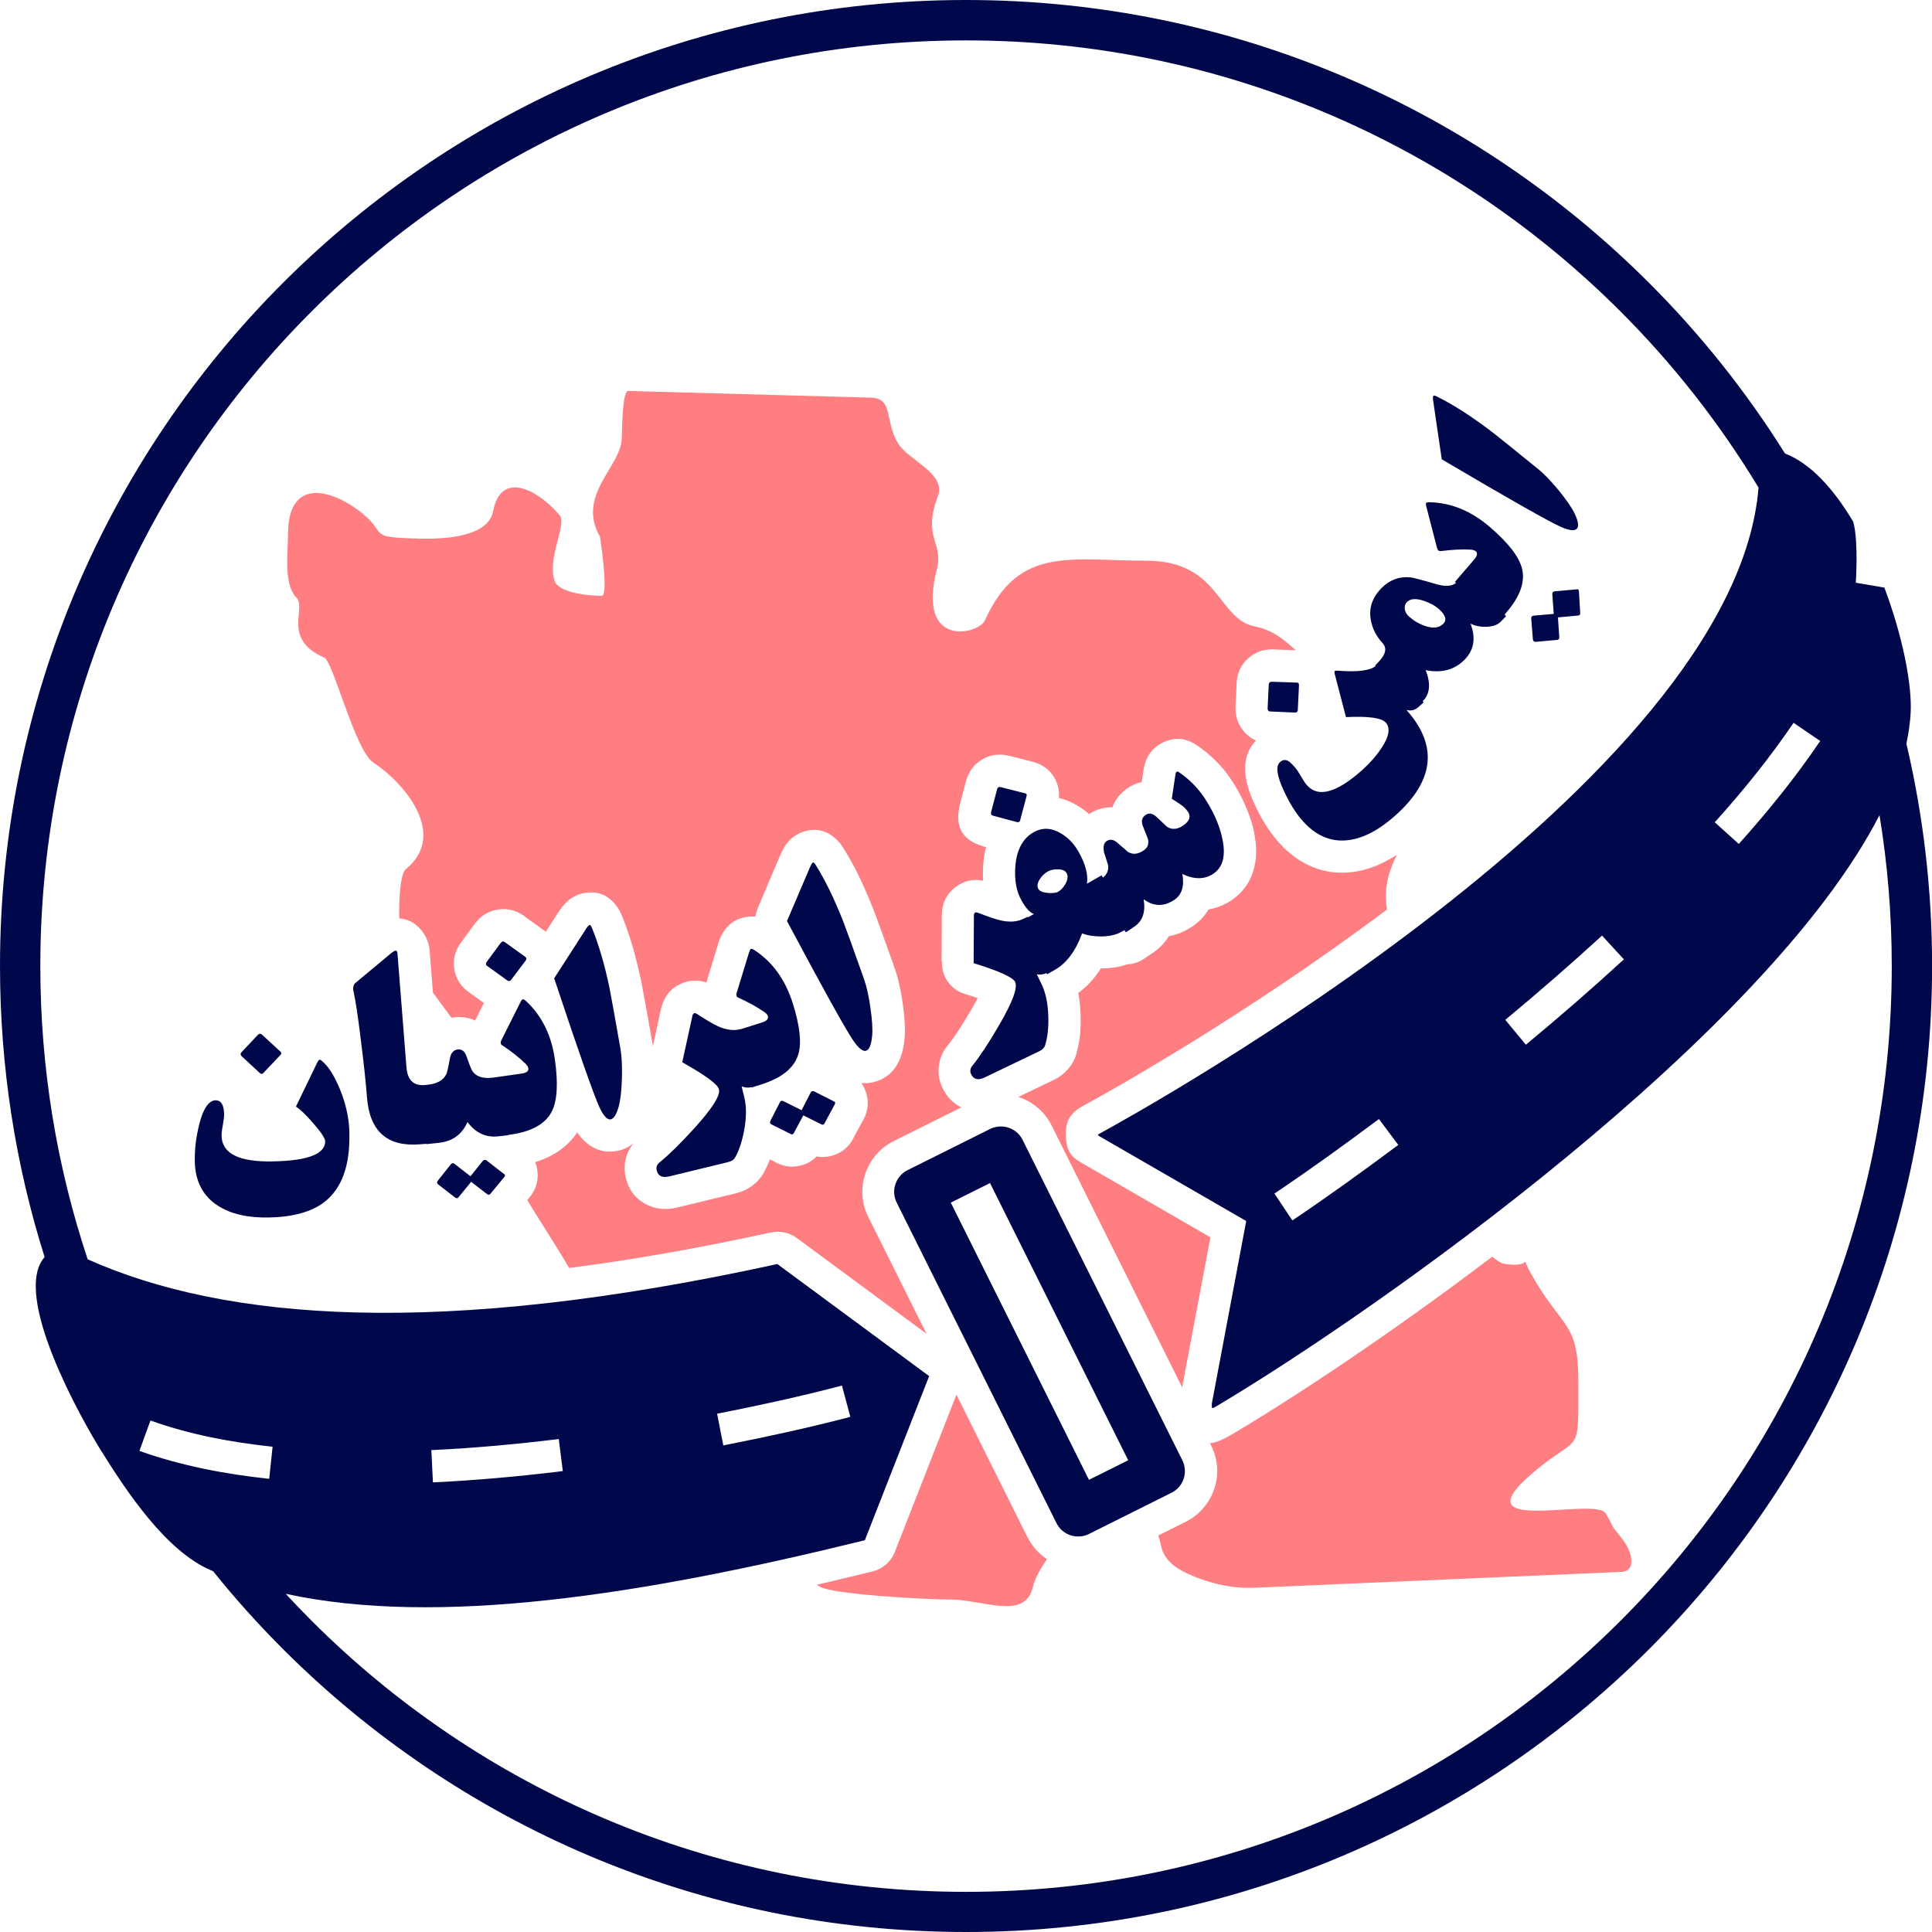
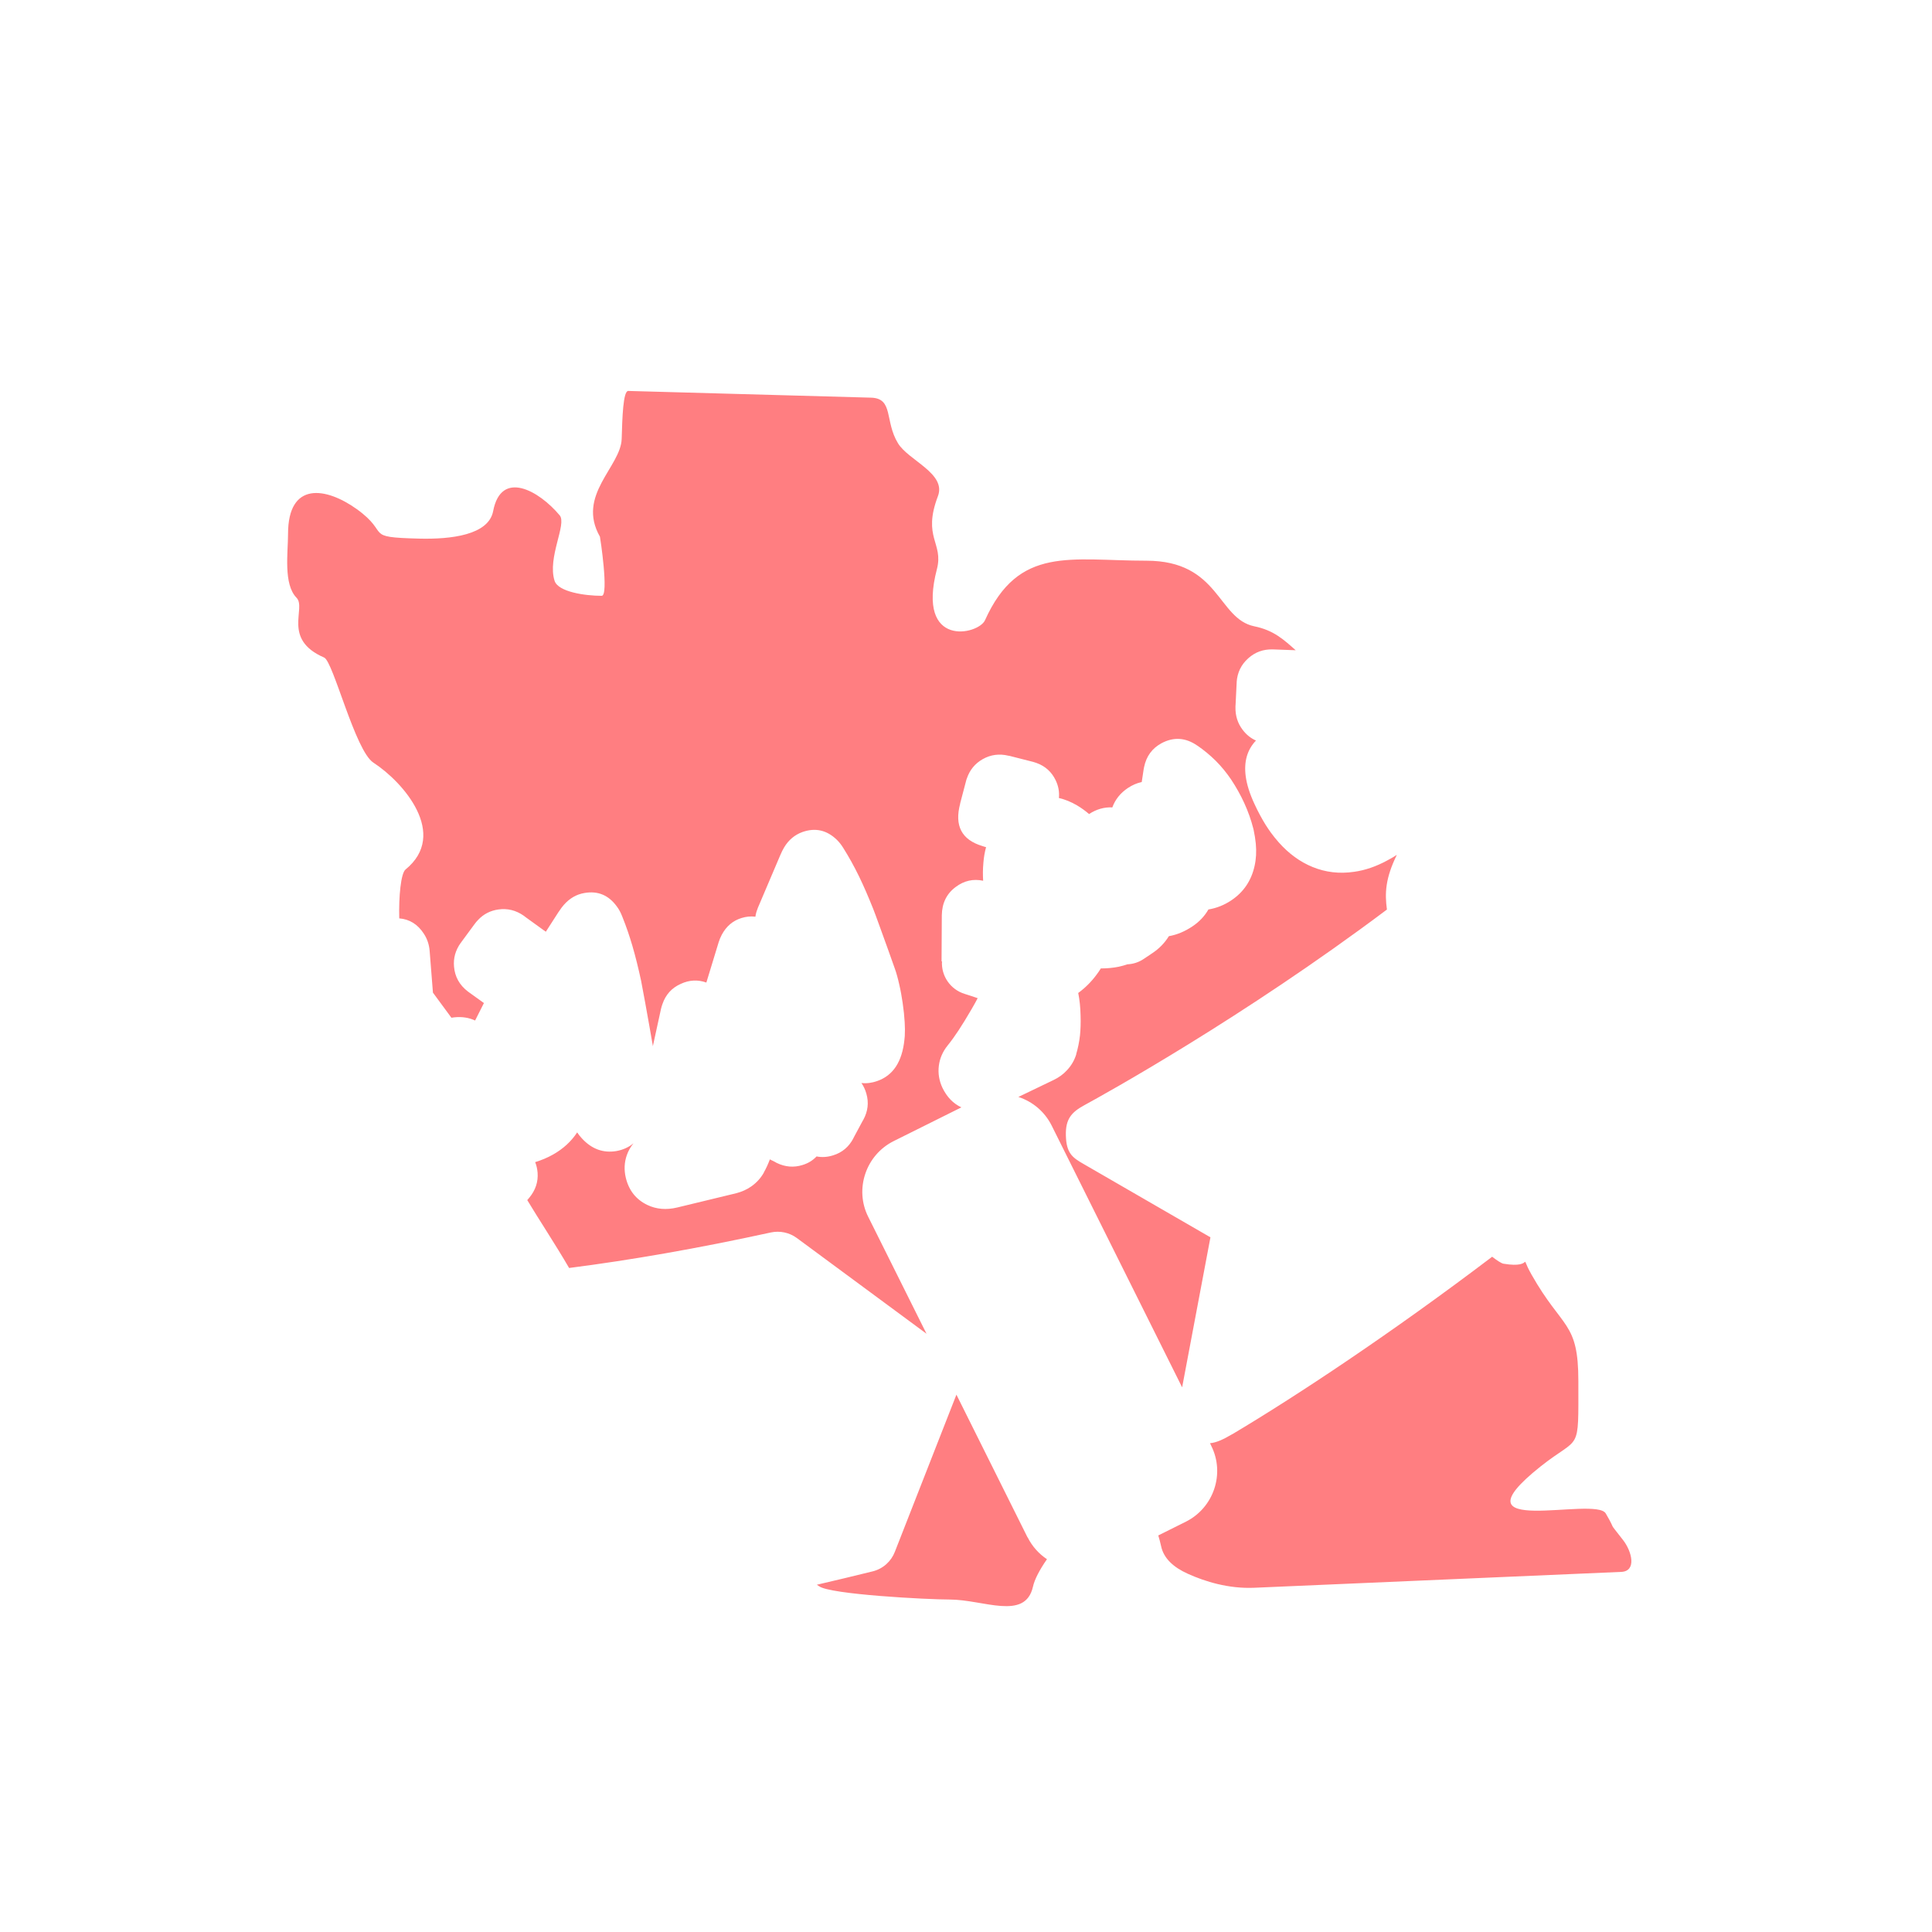
<svg xmlns="http://www.w3.org/2000/svg" width="23" height="23" viewBox="0 0 23 23" fill="none">
  <path fill-rule="evenodd" clip-rule="evenodd" d="M17.764 14.961C16.57 15.867 15.432 16.621 14.67 17.074L14.67 17.073C14.563 17.137 14.478 17.175 14.405 17.181L14.42 17.213C14.503 17.379 14.51 17.563 14.455 17.726C14.4 17.89 14.283 18.032 14.118 18.115L13.789 18.279C13.801 18.319 13.813 18.361 13.823 18.408C13.854 18.553 13.971 18.659 14.14 18.735C14.345 18.828 14.626 18.915 14.93 18.902L19.301 18.713C19.485 18.705 19.429 18.472 19.323 18.335C19.119 18.073 19.259 18.262 19.116 18.017C18.991 17.805 17.247 18.328 18.34 17.458C18.817 17.079 18.79 17.317 18.79 16.443C18.79 15.728 18.603 15.829 18.232 15.173C18.07 14.884 18.29 15.11 17.898 15.044C17.875 15.04 17.826 15.009 17.765 14.962L17.764 14.961ZM11.209 11.444L11.212 10.899V10.897C11.214 10.752 11.269 10.639 11.379 10.558C11.478 10.484 11.587 10.46 11.704 10.485C11.7 10.417 11.7 10.347 11.707 10.273V10.271C11.712 10.206 11.723 10.144 11.739 10.085L11.726 10.082C11.716 10.079 11.706 10.076 11.695 10.072C11.448 9.998 11.36 9.83 11.431 9.566H11.43L11.5 9.3C11.503 9.288 11.506 9.276 11.511 9.265C11.545 9.166 11.607 9.09 11.698 9.038C11.793 8.984 11.896 8.97 12.007 8.997C12.009 8.998 12.01 8.998 12.012 8.998V8.997L12.299 9.07C12.312 9.074 12.324 9.078 12.337 9.082L12.342 9.084C12.444 9.121 12.52 9.19 12.567 9.288C12.6 9.356 12.613 9.426 12.606 9.5C12.679 9.517 12.751 9.546 12.822 9.588C12.873 9.618 12.921 9.653 12.965 9.691C13.052 9.634 13.145 9.607 13.242 9.612C13.277 9.517 13.338 9.441 13.427 9.381C13.48 9.346 13.535 9.322 13.592 9.31L13.615 9.158C13.616 9.149 13.618 9.141 13.62 9.132C13.647 9.002 13.716 8.908 13.829 8.847C13.973 8.771 14.115 8.78 14.253 8.876L14.254 8.876C14.333 8.93 14.406 8.991 14.473 9.057C14.541 9.125 14.601 9.199 14.655 9.278C14.716 9.37 14.769 9.465 14.813 9.561C14.859 9.662 14.894 9.761 14.919 9.859C14.921 9.865 14.922 9.872 14.924 9.879C14.936 9.936 14.945 9.99 14.95 10.043C14.959 10.139 14.954 10.228 14.935 10.311C14.896 10.485 14.804 10.621 14.659 10.718C14.574 10.775 14.483 10.811 14.386 10.827C14.34 10.907 14.277 10.974 14.196 11.028C14.105 11.089 14.012 11.128 13.915 11.145C13.866 11.225 13.8 11.293 13.717 11.348L13.617 11.415C13.557 11.456 13.489 11.477 13.421 11.48C13.387 11.492 13.353 11.501 13.317 11.509C13.252 11.522 13.182 11.529 13.105 11.529C13.089 11.556 13.071 11.581 13.053 11.605C12.99 11.69 12.917 11.762 12.836 11.821C12.853 11.904 12.862 11.994 12.864 12.091C12.867 12.177 12.864 12.256 12.857 12.326C12.848 12.406 12.832 12.481 12.812 12.549L12.813 12.55C12.791 12.622 12.754 12.686 12.701 12.742C12.657 12.79 12.604 12.828 12.541 12.858L12.123 13.059L12.13 13.061C12.294 13.116 12.436 13.233 12.519 13.398L14.073 16.516L14.41 14.73L12.898 13.856C12.767 13.781 12.694 13.728 12.689 13.517C12.684 13.324 12.753 13.242 12.909 13.157C13.144 13.029 14.796 12.116 16.511 10.828C16.485 10.636 16.491 10.458 16.629 10.177C16.59 10.202 16.551 10.225 16.512 10.245C16.381 10.316 16.25 10.361 16.118 10.379C15.945 10.404 15.781 10.385 15.625 10.321C15.478 10.261 15.344 10.164 15.223 10.028C15.19 9.991 15.158 9.951 15.128 9.91C15.107 9.88 15.086 9.85 15.066 9.818C15.021 9.745 14.977 9.664 14.935 9.573C14.877 9.449 14.843 9.339 14.83 9.242C14.807 9.068 14.847 8.926 14.952 8.816C14.891 8.789 14.838 8.747 14.794 8.689C14.735 8.612 14.706 8.522 14.708 8.42C14.709 8.404 14.708 8.408 14.708 8.403C14.708 8.401 14.709 8.398 14.709 8.396L14.722 8.13C14.722 8.127 14.723 8.124 14.723 8.121H14.722C14.73 8.006 14.776 7.912 14.86 7.837C14.942 7.763 15.039 7.728 15.152 7.731H15.154L15.425 7.741C15.284 7.616 15.164 7.503 14.932 7.456C14.492 7.365 14.52 6.675 13.647 6.675C12.745 6.675 12.127 6.492 11.726 7.384C11.648 7.557 10.906 7.722 11.154 6.774C11.235 6.461 10.978 6.401 11.166 5.906C11.268 5.637 10.815 5.481 10.691 5.278C10.529 5.015 10.641 4.741 10.369 4.734L7.479 4.654C7.418 4.653 7.408 4.973 7.401 5.224C7.391 5.557 6.86 5.894 7.142 6.389C7.144 6.391 7.251 7.093 7.163 7.093C6.966 7.093 6.644 7.047 6.602 6.914C6.514 6.637 6.751 6.24 6.663 6.135C6.414 5.838 5.966 5.589 5.871 6.084C5.817 6.37 5.369 6.422 4.987 6.412C4.313 6.395 4.66 6.357 4.246 6.06C3.882 5.8 3.429 5.726 3.429 6.357C3.429 6.58 3.372 6.954 3.53 7.116C3.651 7.239 3.355 7.61 3.859 7.828C3.968 7.876 4.227 8.937 4.445 9.079C4.803 9.311 5.342 9.932 4.828 10.351C4.772 10.396 4.746 10.675 4.753 10.933C4.875 10.943 4.973 11.003 5.046 11.116C5.086 11.177 5.109 11.245 5.115 11.322L5.154 11.817C5.227 11.916 5.303 12.02 5.374 12.116C5.386 12.114 5.397 12.113 5.41 12.111C5.499 12.102 5.581 12.114 5.656 12.149L5.761 11.941L5.583 11.813L5.583 11.813C5.574 11.806 5.588 11.817 5.575 11.807C5.573 11.805 5.57 11.804 5.568 11.802C5.47 11.726 5.415 11.628 5.405 11.507C5.396 11.407 5.422 11.313 5.484 11.226C5.49 11.217 5.482 11.229 5.491 11.219L5.49 11.218L5.649 11.002C5.662 10.983 5.678 10.966 5.693 10.95C5.758 10.881 5.839 10.84 5.934 10.827C6.041 10.812 6.142 10.836 6.236 10.902C6.244 10.908 6.251 10.913 6.258 10.919L6.478 11.078L6.479 11.078L6.479 11.078C6.486 11.082 6.492 11.087 6.498 11.092L6.648 10.859C6.651 10.855 6.655 10.85 6.658 10.845C6.676 10.818 6.693 10.794 6.711 10.774C6.78 10.695 6.862 10.647 6.957 10.631C7.117 10.603 7.245 10.656 7.343 10.791C7.368 10.824 7.388 10.861 7.405 10.904C7.409 10.912 7.411 10.919 7.414 10.927C7.456 11.031 7.494 11.143 7.529 11.262C7.566 11.389 7.6 11.527 7.632 11.675H7.632C7.638 11.703 7.654 11.789 7.68 11.932C7.72 12.152 7.748 12.313 7.766 12.417C7.769 12.429 7.77 12.442 7.772 12.455L7.869 12.011C7.874 11.991 7.879 11.972 7.886 11.954C7.924 11.842 7.996 11.761 8.104 11.713C8.207 11.665 8.308 11.661 8.409 11.697L8.553 11.225L8.554 11.224H8.553C8.564 11.189 8.577 11.157 8.592 11.129C8.646 11.028 8.723 10.961 8.827 10.929C8.881 10.912 8.937 10.906 8.993 10.913C8.997 10.88 9.007 10.846 9.02 10.815H9.019L9.287 10.185C9.304 10.146 9.319 10.114 9.335 10.088C9.389 9.998 9.462 9.938 9.553 9.905C9.707 9.851 9.843 9.882 9.963 9.998C9.992 10.027 10.018 10.06 10.041 10.098C10.105 10.2 10.167 10.311 10.226 10.432C10.282 10.547 10.338 10.677 10.396 10.822H10.396C10.406 10.846 10.436 10.928 10.486 11.066C10.543 11.222 10.598 11.376 10.652 11.529C10.671 11.581 10.689 11.646 10.706 11.723C10.723 11.795 10.735 11.867 10.746 11.94C10.758 12.022 10.766 12.098 10.77 12.168C10.774 12.228 10.774 12.283 10.771 12.335C10.77 12.349 10.769 12.362 10.767 12.376V12.377C10.74 12.639 10.633 12.803 10.444 12.869C10.38 12.892 10.317 12.9 10.255 12.893C10.281 12.93 10.301 12.973 10.314 13.02C10.345 13.128 10.332 13.23 10.278 13.33C10.274 13.336 10.271 13.343 10.267 13.349L10.159 13.55H10.16C10.107 13.652 10.026 13.721 9.918 13.754C9.852 13.775 9.786 13.78 9.721 13.767C9.676 13.815 9.62 13.849 9.554 13.869C9.45 13.902 9.347 13.893 9.246 13.844C9.239 13.84 9.232 13.836 9.225 13.832L9.165 13.802C9.145 13.856 9.121 13.909 9.093 13.958L9.094 13.959C9.057 14.024 9.008 14.079 8.944 14.124C8.89 14.162 8.83 14.188 8.765 14.205L8.062 14.375C7.932 14.406 7.814 14.396 7.707 14.345C7.572 14.28 7.487 14.173 7.45 14.021C7.428 13.928 7.432 13.838 7.462 13.752C7.48 13.7 7.507 13.653 7.542 13.611C7.484 13.658 7.416 13.689 7.338 13.703C7.182 13.729 7.045 13.68 6.928 13.553C6.908 13.532 6.889 13.508 6.871 13.481C6.8 13.589 6.704 13.677 6.583 13.745C6.52 13.781 6.448 13.811 6.371 13.835C6.387 13.873 6.396 13.915 6.4 13.961C6.408 14.07 6.375 14.168 6.303 14.256L6.277 14.287C6.394 14.484 6.615 14.819 6.775 15.095C7.509 15.001 8.308 14.862 9.178 14.672V14.672C9.282 14.65 9.395 14.671 9.487 14.739L11.03 15.878L10.336 14.486C10.253 14.321 10.246 14.137 10.301 13.974C10.356 13.81 10.473 13.668 10.638 13.585L11.445 13.183C11.347 13.137 11.273 13.06 11.22 12.951C11.18 12.866 11.165 12.777 11.177 12.686C11.188 12.599 11.223 12.519 11.28 12.448C11.323 12.395 11.367 12.334 11.411 12.267C11.456 12.199 11.51 12.111 11.571 12.006C11.571 12.005 11.571 12.005 11.572 12.004C11.598 11.96 11.62 11.919 11.639 11.883C11.593 11.867 11.542 11.85 11.484 11.832C11.312 11.779 11.204 11.616 11.214 11.445L11.209 11.444ZM12.233 18.303L11.386 16.603L10.653 18.474C10.61 18.586 10.514 18.676 10.388 18.707C10.165 18.762 9.944 18.815 9.724 18.866C9.733 18.872 9.742 18.877 9.75 18.883C9.879 18.982 11.043 19.042 11.304 19.042C11.708 19.042 12.204 19.297 12.297 18.89C12.316 18.803 12.377 18.686 12.464 18.562C12.369 18.499 12.289 18.411 12.234 18.302L12.233 18.303Z" fill="#FF7E81" />
-   <path fill-rule="evenodd" clip-rule="evenodd" d="M12.964 17.617L11.319 14.317L11.786 14.084L13.431 17.384L12.964 17.617ZM3.135 12.774L3.336 12.562C3.345 12.554 3.349 12.546 3.349 12.539C3.349 12.533 3.345 12.527 3.338 12.519L3.121 12.319C3.103 12.303 3.086 12.303 3.07 12.32L2.88 12.521C2.861 12.541 2.86 12.559 2.878 12.575L3.093 12.774C3.108 12.788 3.122 12.788 3.136 12.774L3.135 12.774ZM4.16 13.49C4.156 13.313 4.118 13.138 4.045 12.963C3.987 12.823 3.926 12.722 3.863 12.659C3.833 12.629 3.815 12.614 3.806 12.615C3.797 12.615 3.784 12.632 3.769 12.665L3.523 13.174C3.572 13.204 3.642 13.271 3.73 13.373C3.823 13.48 3.87 13.551 3.871 13.585C3.874 13.737 3.668 13.818 3.252 13.826C2.847 13.835 2.642 13.734 2.638 13.522C2.637 13.493 2.642 13.45 2.653 13.393C2.663 13.335 2.669 13.293 2.668 13.265C2.666 13.153 2.632 13.097 2.565 13.099C2.485 13.101 2.419 13.197 2.371 13.388C2.334 13.539 2.316 13.684 2.319 13.826C2.324 14.064 2.416 14.24 2.595 14.354C2.748 14.453 2.951 14.499 3.202 14.494C3.49 14.488 3.709 14.427 3.859 14.312C4.068 14.152 4.168 13.878 4.159 13.491L4.16 13.49ZM6.597 11.646C6.889 12.524 7.069 13.035 7.136 13.181C7.184 13.285 7.229 13.332 7.27 13.326C7.307 13.319 7.339 13.268 7.366 13.171C7.388 13.091 7.4 12.977 7.404 12.829C7.408 12.687 7.401 12.572 7.386 12.483C7.316 12.083 7.272 11.841 7.255 11.756C7.197 11.478 7.127 11.243 7.048 11.049C7.037 11.022 7.028 11.009 7.019 11.011C7.009 11.012 6.993 11.031 6.97 11.068L6.597 11.647V11.646ZM5.802 11.501L6.038 11.671C6.055 11.683 6.07 11.682 6.083 11.668L6.258 11.435C6.271 11.417 6.269 11.403 6.252 11.39L6.013 11.218C5.992 11.203 5.975 11.206 5.961 11.225L5.797 11.447C5.78 11.469 5.782 11.488 5.801 11.501H5.802ZM5.566 13.358C5.662 13.487 5.783 13.544 5.93 13.528L6.049 13.515L6.048 13.511L6.079 13.507C6.332 13.471 6.495 13.379 6.57 13.23C6.634 13.103 6.646 12.897 6.606 12.614C6.565 12.325 6.451 12.093 6.265 11.92C6.246 11.902 6.231 11.894 6.223 11.896C6.216 11.897 6.206 11.909 6.194 11.934L5.967 12.387C5.956 12.412 5.958 12.43 5.975 12.441C6.088 12.516 6.181 12.59 6.255 12.662C6.276 12.682 6.287 12.701 6.29 12.718C6.295 12.751 6.267 12.773 6.207 12.781L5.862 12.83L5.855 12.83C5.748 12.842 5.673 12.817 5.627 12.756C5.613 12.738 5.59 12.679 5.556 12.581C5.535 12.517 5.499 12.488 5.45 12.493C5.399 12.499 5.367 12.536 5.355 12.603C5.336 12.711 5.322 12.773 5.313 12.789C5.277 12.86 5.205 12.901 5.096 12.913L5.049 12.918C4.921 12.925 4.851 12.856 4.839 12.709L4.732 11.352C4.73 11.327 4.723 11.316 4.709 11.317C4.698 11.318 4.678 11.33 4.649 11.354L4.227 11.705C4.205 11.728 4.199 11.762 4.21 11.809C4.232 11.903 4.261 12.097 4.297 12.391C4.332 12.669 4.356 12.893 4.369 13.065C4.401 13.468 4.609 13.653 4.994 13.623L5.075 13.617L5.075 13.621L5.225 13.605C5.388 13.587 5.501 13.505 5.565 13.358L5.566 13.358ZM5.839 14.211L6.002 14.014C6.016 13.997 6.015 13.984 5.999 13.975L5.794 13.816C5.776 13.803 5.76 13.805 5.747 13.821L5.601 14.003L5.413 13.857C5.395 13.843 5.38 13.845 5.366 13.862L5.216 14.051C5.199 14.072 5.2 14.088 5.217 14.101L5.419 14.257C5.433 14.269 5.446 14.267 5.459 14.253L5.609 14.069L5.799 14.216C5.814 14.227 5.827 14.226 5.839 14.211H5.839ZM9.542 13.216L9.328 13.11C9.309 13.099 9.294 13.104 9.284 13.123L9.174 13.338C9.162 13.361 9.166 13.377 9.185 13.386L9.413 13.5C9.43 13.509 9.442 13.505 9.451 13.488L9.563 13.278L9.778 13.385C9.794 13.394 9.807 13.39 9.816 13.373L9.937 13.148C9.947 13.129 9.944 13.117 9.926 13.111L9.695 12.994C9.674 12.985 9.659 12.989 9.65 13.008L9.543 13.216L9.542 13.216ZM9.503 12.555C9.545 12.419 9.523 12.214 9.437 11.942C9.349 11.663 9.198 11.454 8.986 11.314C8.964 11.299 8.948 11.293 8.94 11.296C8.933 11.298 8.926 11.312 8.917 11.339L8.769 11.823C8.761 11.848 8.767 11.866 8.786 11.875C8.908 11.93 9.012 11.988 9.098 12.047C9.122 12.063 9.136 12.08 9.141 12.097C9.152 12.129 9.128 12.154 9.07 12.173L8.826 12.25L8.812 12.253C8.73 12.273 8.64 12.26 8.54 12.214C8.496 12.194 8.414 12.146 8.296 12.07C8.268 12.053 8.25 12.061 8.243 12.094L8.122 12.646C8.399 12.801 8.545 12.909 8.559 12.968C8.577 13.041 8.48 13.194 8.27 13.427C8.107 13.606 7.968 13.744 7.851 13.839C7.82 13.864 7.809 13.896 7.818 13.933C7.834 14.001 7.884 14.024 7.967 14.005L8.67 13.834C8.709 13.825 8.737 13.806 8.753 13.777C8.8 13.693 8.835 13.586 8.859 13.455C8.887 13.304 8.888 13.175 8.861 13.065L8.829 12.933C8.867 12.949 8.907 12.952 8.948 12.942L8.949 12.947L9.013 12.926L9.031 12.922L9.03 12.921L9.063 12.91C9.307 12.833 9.453 12.715 9.502 12.556L9.503 12.555ZM10.287 11.658C10.152 11.275 10.067 11.043 10.036 10.963C9.931 10.699 9.824 10.478 9.713 10.301C9.697 10.276 9.686 10.264 9.678 10.267C9.669 10.271 9.656 10.292 9.639 10.332L9.369 10.965C9.804 11.782 10.067 12.255 10.158 12.388C10.223 12.482 10.275 12.522 10.313 12.508C10.349 12.495 10.372 12.438 10.382 12.339C10.391 12.257 10.383 12.142 10.362 11.995C10.342 11.855 10.317 11.742 10.286 11.657L10.287 11.658ZM12.145 9.764L12.22 9.481C12.227 9.46 12.222 9.447 12.203 9.444L11.916 9.371C11.892 9.364 11.876 9.373 11.87 9.397L11.8 9.663C11.793 9.69 11.801 9.706 11.824 9.711L12.107 9.787C12.128 9.792 12.14 9.784 12.146 9.764H12.145ZM14.545 9.953C14.507 9.798 14.436 9.644 14.335 9.493C14.257 9.377 14.158 9.277 14.037 9.194C14.014 9.177 13.999 9.185 13.994 9.217L13.95 9.509C13.997 9.539 14.03 9.561 14.051 9.575C14.089 9.6 14.12 9.631 14.143 9.665C14.181 9.723 14.16 9.778 14.081 9.83C14.015 9.875 13.953 9.879 13.895 9.844L13.768 9.725C13.722 9.682 13.679 9.674 13.639 9.701C13.595 9.73 13.584 9.774 13.604 9.83C13.633 9.905 13.654 9.956 13.665 9.985C13.681 10.045 13.664 10.091 13.614 10.125C13.547 10.17 13.486 10.176 13.43 10.143L13.302 10.033C13.257 9.993 13.213 9.987 13.174 10.013C13.14 10.035 13.13 10.081 13.144 10.15C13.161 10.2 13.177 10.251 13.192 10.302C13.199 10.361 13.178 10.41 13.13 10.448L13.114 10.421L12.94 10.52C12.956 10.412 12.922 10.284 12.839 10.138C12.785 10.043 12.714 9.97 12.627 9.919C12.515 9.853 12.407 9.85 12.304 9.908C12.177 9.981 12.105 10.113 12.088 10.305C12.074 10.472 12.098 10.611 12.163 10.724C12.214 10.814 12.263 10.866 12.308 10.881L12.238 10.921L12.235 10.914L12.184 10.938C12.108 10.975 12.017 10.981 11.91 10.957C11.862 10.946 11.773 10.916 11.641 10.866C11.61 10.855 11.594 10.866 11.594 10.901L11.591 11.466C11.894 11.56 12.058 11.634 12.085 11.69C12.117 11.758 12.055 11.928 11.897 12.199C11.776 12.409 11.668 12.572 11.574 12.69C11.549 12.721 11.545 12.754 11.561 12.788C11.591 12.851 11.645 12.864 11.722 12.827L12.374 12.514C12.41 12.497 12.434 12.472 12.443 12.44C12.471 12.349 12.484 12.237 12.48 12.103C12.476 11.95 12.45 11.823 12.402 11.721L12.343 11.599C12.382 11.606 12.421 11.601 12.458 11.585L12.466 11.598L12.558 11.546C12.698 11.466 12.806 11.321 12.882 11.112C12.938 11.134 13.007 11.146 13.09 11.148C13.197 11.15 13.285 11.131 13.354 11.091L13.386 11.074L13.403 11.099L13.503 11.032C13.603 10.965 13.64 10.857 13.615 10.706C13.735 10.793 13.857 10.795 13.981 10.712C14.07 10.652 14.101 10.55 14.076 10.405C14.218 10.472 14.341 10.471 14.444 10.402C14.565 10.321 14.598 10.172 14.545 9.955L14.545 9.953ZM12.591 10.349C12.645 10.349 12.681 10.364 12.697 10.394C12.716 10.427 12.713 10.468 12.686 10.518C12.662 10.563 12.633 10.596 12.598 10.615C12.572 10.63 12.53 10.635 12.472 10.63C12.413 10.624 12.377 10.609 12.362 10.583C12.343 10.55 12.349 10.511 12.38 10.464C12.405 10.426 12.436 10.396 12.473 10.376C12.504 10.358 12.544 10.348 12.591 10.349L12.591 10.349ZM15.45 8.452L15.464 8.159C15.466 8.138 15.457 8.126 15.437 8.126L15.143 8.116C15.119 8.116 15.106 8.127 15.104 8.15L15.091 8.427C15.089 8.455 15.1 8.469 15.122 8.47L15.415 8.483C15.437 8.483 15.449 8.473 15.45 8.453V8.452ZM18.769 7.016L18.51 7.039C18.488 7.042 18.478 7.054 18.48 7.075L18.497 7.308L18.26 7.329C18.238 7.331 18.227 7.343 18.229 7.365L18.248 7.605C18.25 7.631 18.262 7.642 18.282 7.641L18.536 7.618C18.555 7.617 18.564 7.606 18.563 7.587L18.547 7.35L18.786 7.328C18.805 7.327 18.814 7.316 18.812 7.298L18.797 7.042C18.796 7.02 18.787 7.012 18.769 7.016V7.016ZM17.164 5.468C17.96 5.938 18.432 6.205 18.579 6.271C18.683 6.317 18.748 6.324 18.774 6.292C18.798 6.263 18.788 6.203 18.745 6.112C18.709 6.038 18.643 5.944 18.549 5.829C18.458 5.72 18.378 5.637 18.308 5.581C17.993 5.325 17.801 5.171 17.732 5.119C17.505 4.948 17.298 4.816 17.111 4.723C17.084 4.709 17.069 4.706 17.063 4.712C17.057 4.72 17.057 4.745 17.064 4.788L17.164 5.469V5.468ZM17.144 7.264C17.211 7.33 17.224 7.383 17.184 7.424C17.132 7.477 17.057 7.485 16.96 7.45C16.883 7.423 16.817 7.381 16.761 7.327C16.739 7.305 16.727 7.277 16.723 7.246C16.72 7.214 16.729 7.188 16.751 7.166C16.792 7.125 16.86 7.121 16.954 7.154C17.034 7.182 17.097 7.218 17.144 7.264H17.144ZM16.024 8.537C16.289 8.524 16.446 8.546 16.496 8.601C16.555 8.666 16.538 8.769 16.445 8.907C16.384 8.999 16.307 9.086 16.217 9.167C15.912 9.439 15.693 9.499 15.559 9.348C15.54 9.327 15.517 9.292 15.488 9.242C15.459 9.192 15.436 9.157 15.418 9.137C15.382 9.096 15.355 9.071 15.338 9.061C15.303 9.04 15.27 9.044 15.238 9.073C15.185 9.12 15.2 9.234 15.283 9.413C15.353 9.564 15.428 9.684 15.508 9.773C15.67 9.955 15.855 10.03 16.064 10C16.239 9.975 16.422 9.878 16.613 9.707C17.077 9.292 17.121 8.874 16.743 8.451C16.796 8.467 16.843 8.455 16.884 8.419L16.948 8.362L16.937 8.349L16.941 8.344C17.024 8.259 17.034 8.138 16.973 7.978C17.163 8.016 17.317 7.974 17.435 7.854C17.548 7.739 17.572 7.596 17.506 7.424C17.559 7.451 17.62 7.463 17.692 7.462C17.77 7.459 17.829 7.44 17.866 7.401L17.93 7.335L17.912 7.317L17.93 7.295C18.097 7.102 18.16 6.925 18.118 6.764C18.082 6.625 17.956 6.463 17.739 6.276C17.518 6.085 17.281 5.987 17.026 5.979C17 5.978 16.984 5.981 16.977 5.988C16.973 5.993 16.974 6.009 16.981 6.035L17.108 6.525C17.116 6.551 17.13 6.563 17.15 6.561C17.284 6.544 17.402 6.537 17.506 6.543C17.535 6.545 17.555 6.551 17.568 6.562C17.594 6.585 17.587 6.619 17.547 6.664L17.32 6.928L17.334 6.939C17.285 6.98 17.209 6.985 17.105 6.956C16.924 6.903 16.817 6.875 16.787 6.873C16.656 6.861 16.542 6.904 16.446 7.002C16.332 7.118 16.291 7.248 16.322 7.394C16.341 7.49 16.387 7.577 16.46 7.657C16.515 7.718 16.496 7.794 16.406 7.886L16.37 7.923L16.377 7.929C16.308 7.984 16.161 8.002 15.935 7.985C15.911 7.983 15.896 7.984 15.89 7.989C15.886 7.993 15.885 8.005 15.89 8.025L16.023 8.535L16.024 8.537ZM11.061 16.382L9.254 15.048C5.222 15.932 2.678 15.721 1.044 14.992C0.678 13.894 0.48 12.721 0.48 11.501C0.48 8.458 1.714 5.702 3.708 3.709C5.702 1.714 8.457 0.481 11.5 0.481C14.543 0.481 17.299 1.714 19.293 3.709C19.921 4.337 20.473 5.04 20.935 5.805C20.65 9.316 13.599 13.218 13.091 13.495C13.063 13.51 13.066 13.513 13.089 13.527L14.836 14.536L14.426 16.712C14.428 16.766 14.419 16.778 14.475 16.745C16.461 15.564 21.037 12.312 22.375 9.704C22.471 10.289 22.521 10.889 22.521 11.501C22.521 14.545 21.288 17.3 19.293 19.294C17.299 21.288 14.544 22.522 11.501 22.522C8.458 22.522 5.702 21.288 3.709 19.294C3.604 19.189 3.502 19.082 3.401 18.974C5.217 19.368 7.647 18.989 10.296 18.336L11.061 16.383L11.061 16.382ZM20.7 10.047L20.414 9.789C20.751 9.415 21.069 9.022 21.352 8.605L21.669 8.821C21.377 9.253 21.048 9.659 20.7 10.047ZM22.695 8.853C22.722 8.728 22.739 8.606 22.746 8.486C22.764 8.143 22.647 7.564 22.433 6.995L22.093 6.937C22.093 6.937 22.125 6.46 22.067 6.23L22.062 6.211C21.833 5.825 21.556 5.516 21.25 5.399C20.788 4.661 20.245 3.98 19.632 3.368C17.551 1.287 14.676 0 11.5 0C8.325 0 5.449 1.287 3.368 3.368C1.287 5.45 0 8.325 0 11.5C0 12.707 0.186 13.871 0.531 14.965C0.131 15.419 0.984 16.918 1.201 17.266C1.501 17.747 1.973 18.465 2.511 18.694C2.519 18.698 2.528 18.701 2.537 18.705C2.797 19.029 3.075 19.338 3.369 19.632C5.45 21.713 8.325 23 11.501 23C14.677 23 17.552 21.712 19.633 19.632C21.714 17.55 23.001 14.675 23.001 11.5C23.001 10.588 22.895 9.702 22.695 8.852L22.695 8.853ZM8.573 16.823C9.048 16.729 9.527 16.625 9.996 16.502L10.002 16.5L10.007 16.499L10.011 16.498L10.015 16.497L10.018 16.496L10.02 16.496L10.022 16.495H10.023L10.123 16.866H10.122L10.121 16.867L10.12 16.867L10.117 16.868L10.113 16.869L10.11 16.87L10.105 16.871L10.1 16.873L10.094 16.875C9.618 16.999 9.13 17.105 8.647 17.2L8.611 17.208L8.537 16.83L8.573 16.823L8.573 16.823ZM1.791 16.911L1.797 16.913C2.268 17.08 2.745 17.169 3.245 17.223L3.205 17.605C2.679 17.549 2.164 17.451 1.666 17.275L1.66 17.272L1.791 16.911ZM5.165 17.262C5.656 17.238 6.143 17.193 6.632 17.134L6.652 17.131L6.7 17.513L6.678 17.515L6.628 17.522C6.147 17.579 5.668 17.622 5.184 17.646L5.154 17.647L5.135 17.263L5.165 17.262V17.262ZM15.181 14.203C15.6 13.922 16.012 13.623 16.416 13.322L16.646 13.63L16.637 13.637C16.231 13.939 15.814 14.241 15.391 14.525L15.389 14.527L15.387 14.528L15.386 14.528L15.385 14.529L15.172 14.209L15.174 14.208L15.175 14.207L15.177 14.206L15.18 14.203H15.181ZM17.924 12.138C18.314 11.814 18.698 11.481 19.072 11.138L19.332 11.421C18.953 11.769 18.565 12.106 18.169 12.434L18.165 12.437L17.92 12.141L17.924 12.138ZM14.076 17.385L12.174 13.57C12.103 13.427 11.93 13.37 11.787 13.44L10.805 13.93C10.662 14.001 10.604 14.174 10.675 14.317L12.577 18.132C12.648 18.275 12.821 18.332 12.963 18.262L13.946 17.771C14.089 17.701 14.146 17.528 14.076 17.385Z" fill="#00084B" />
</svg>